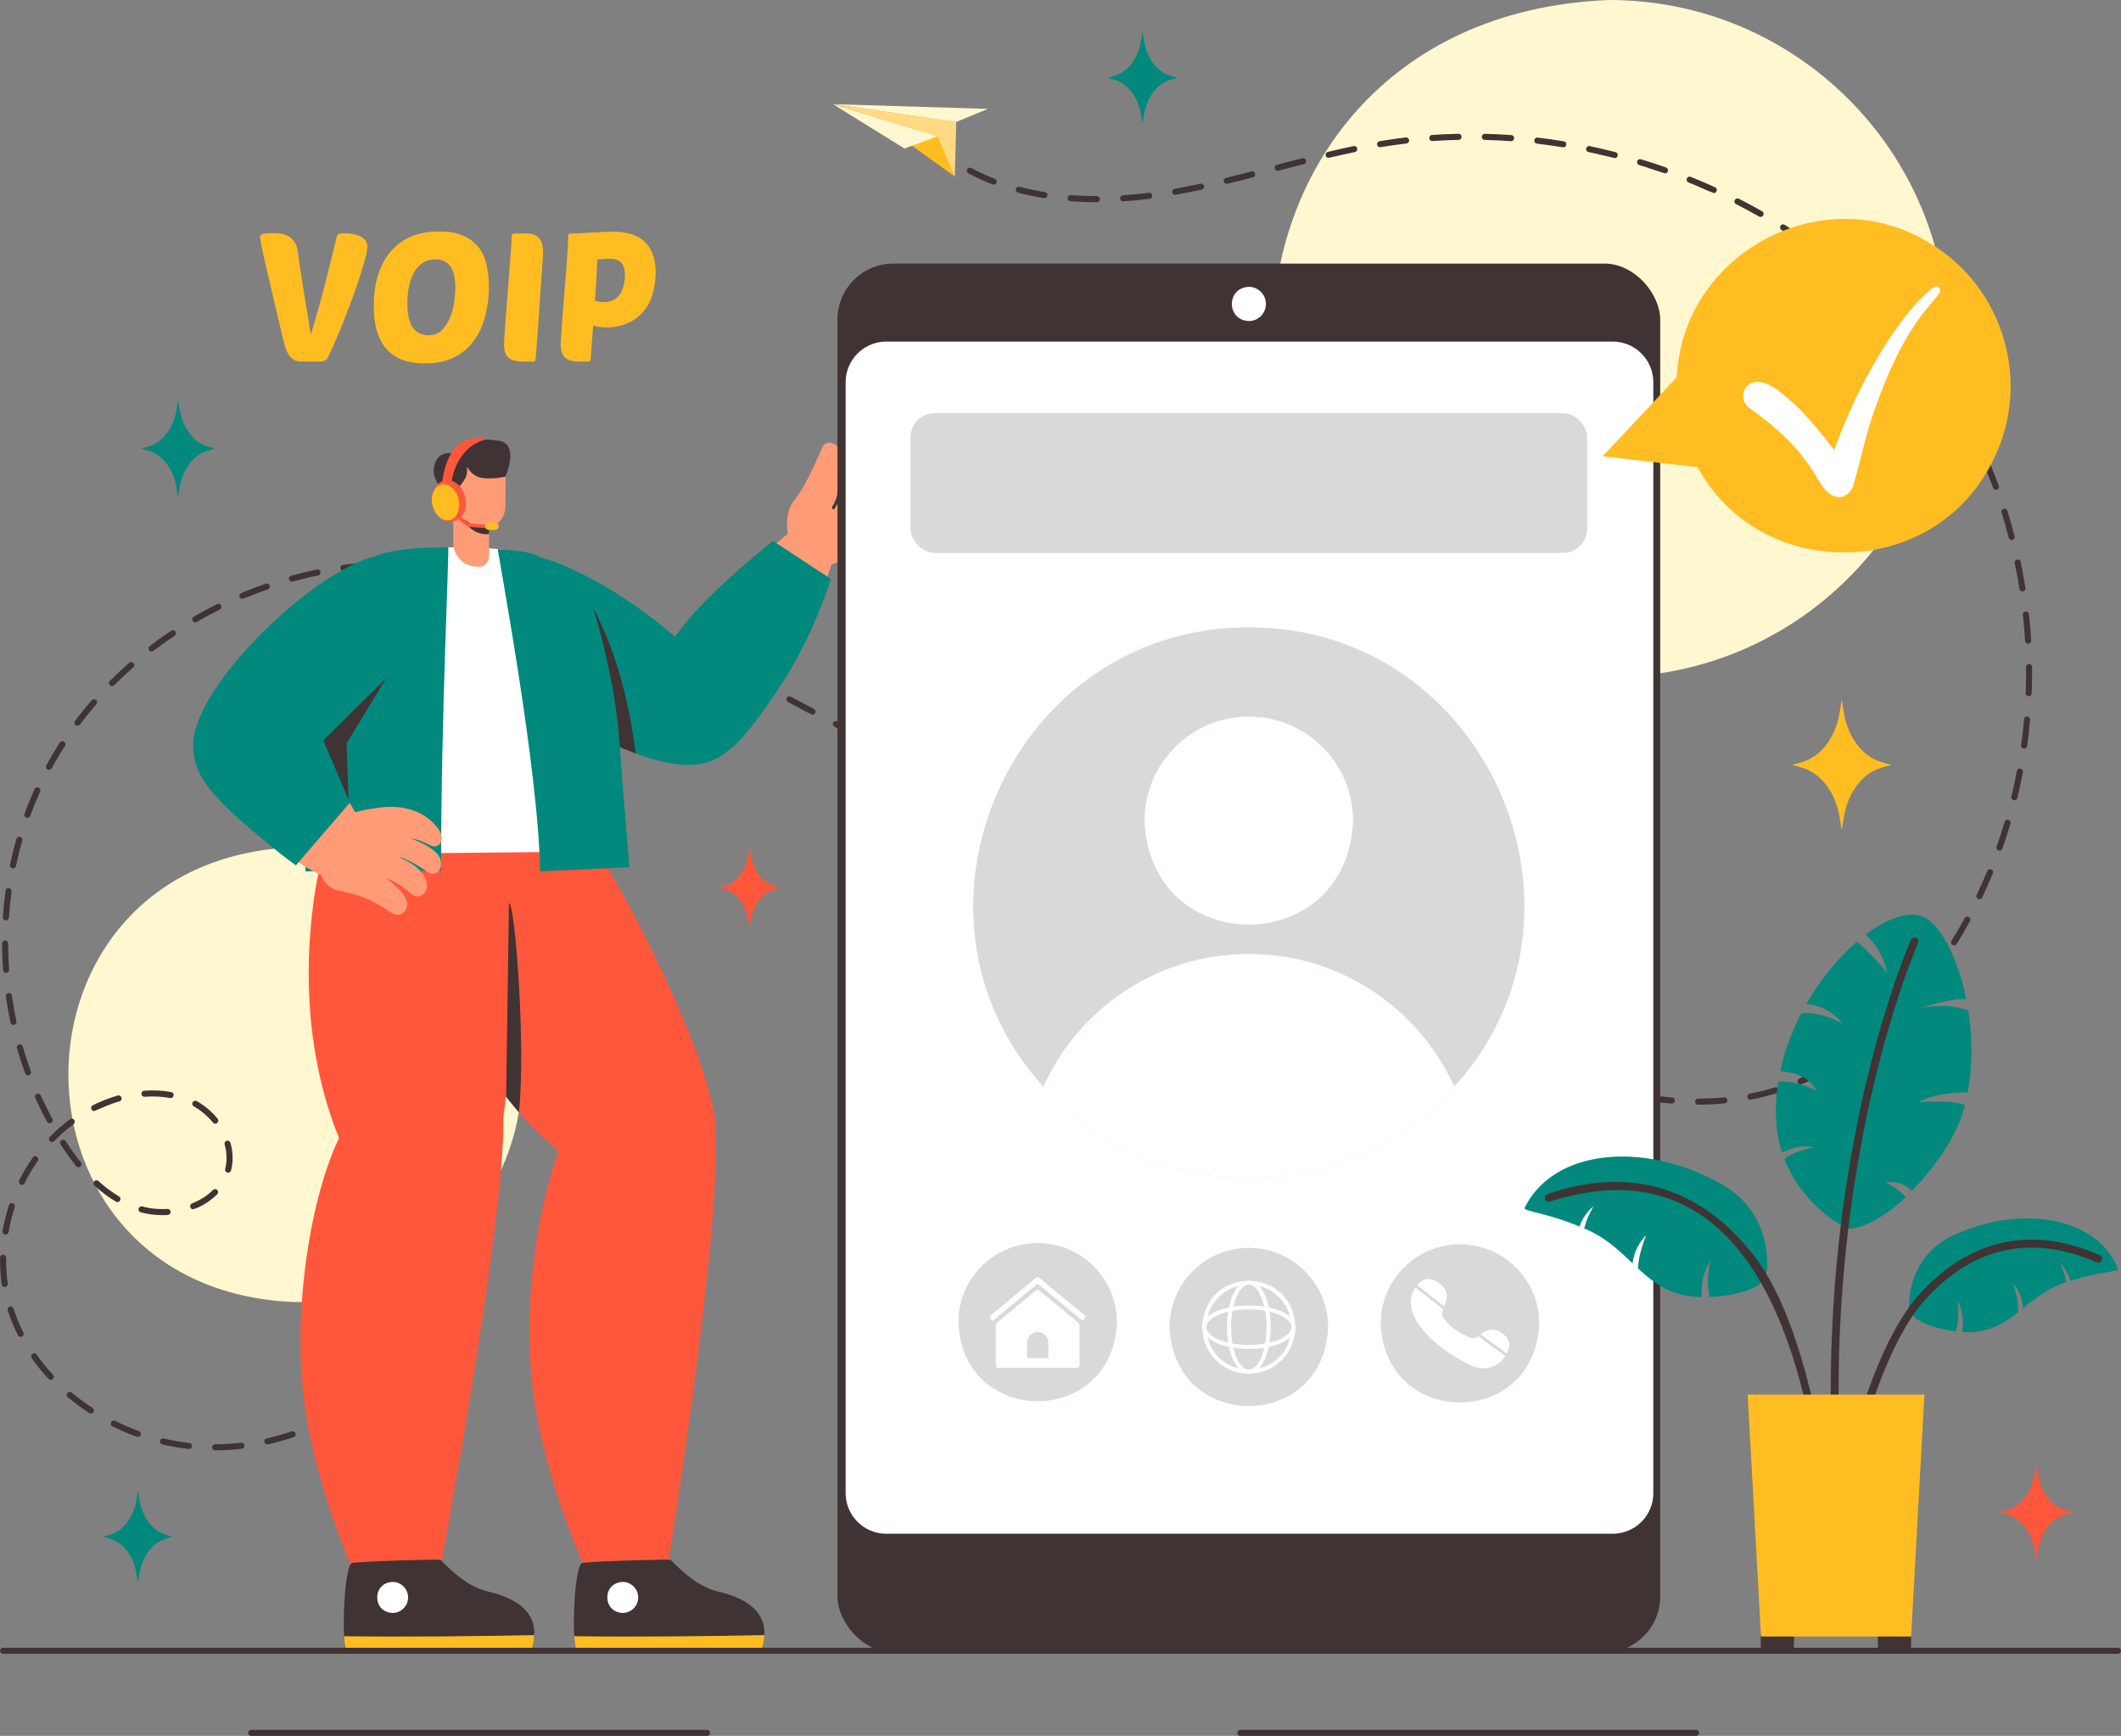
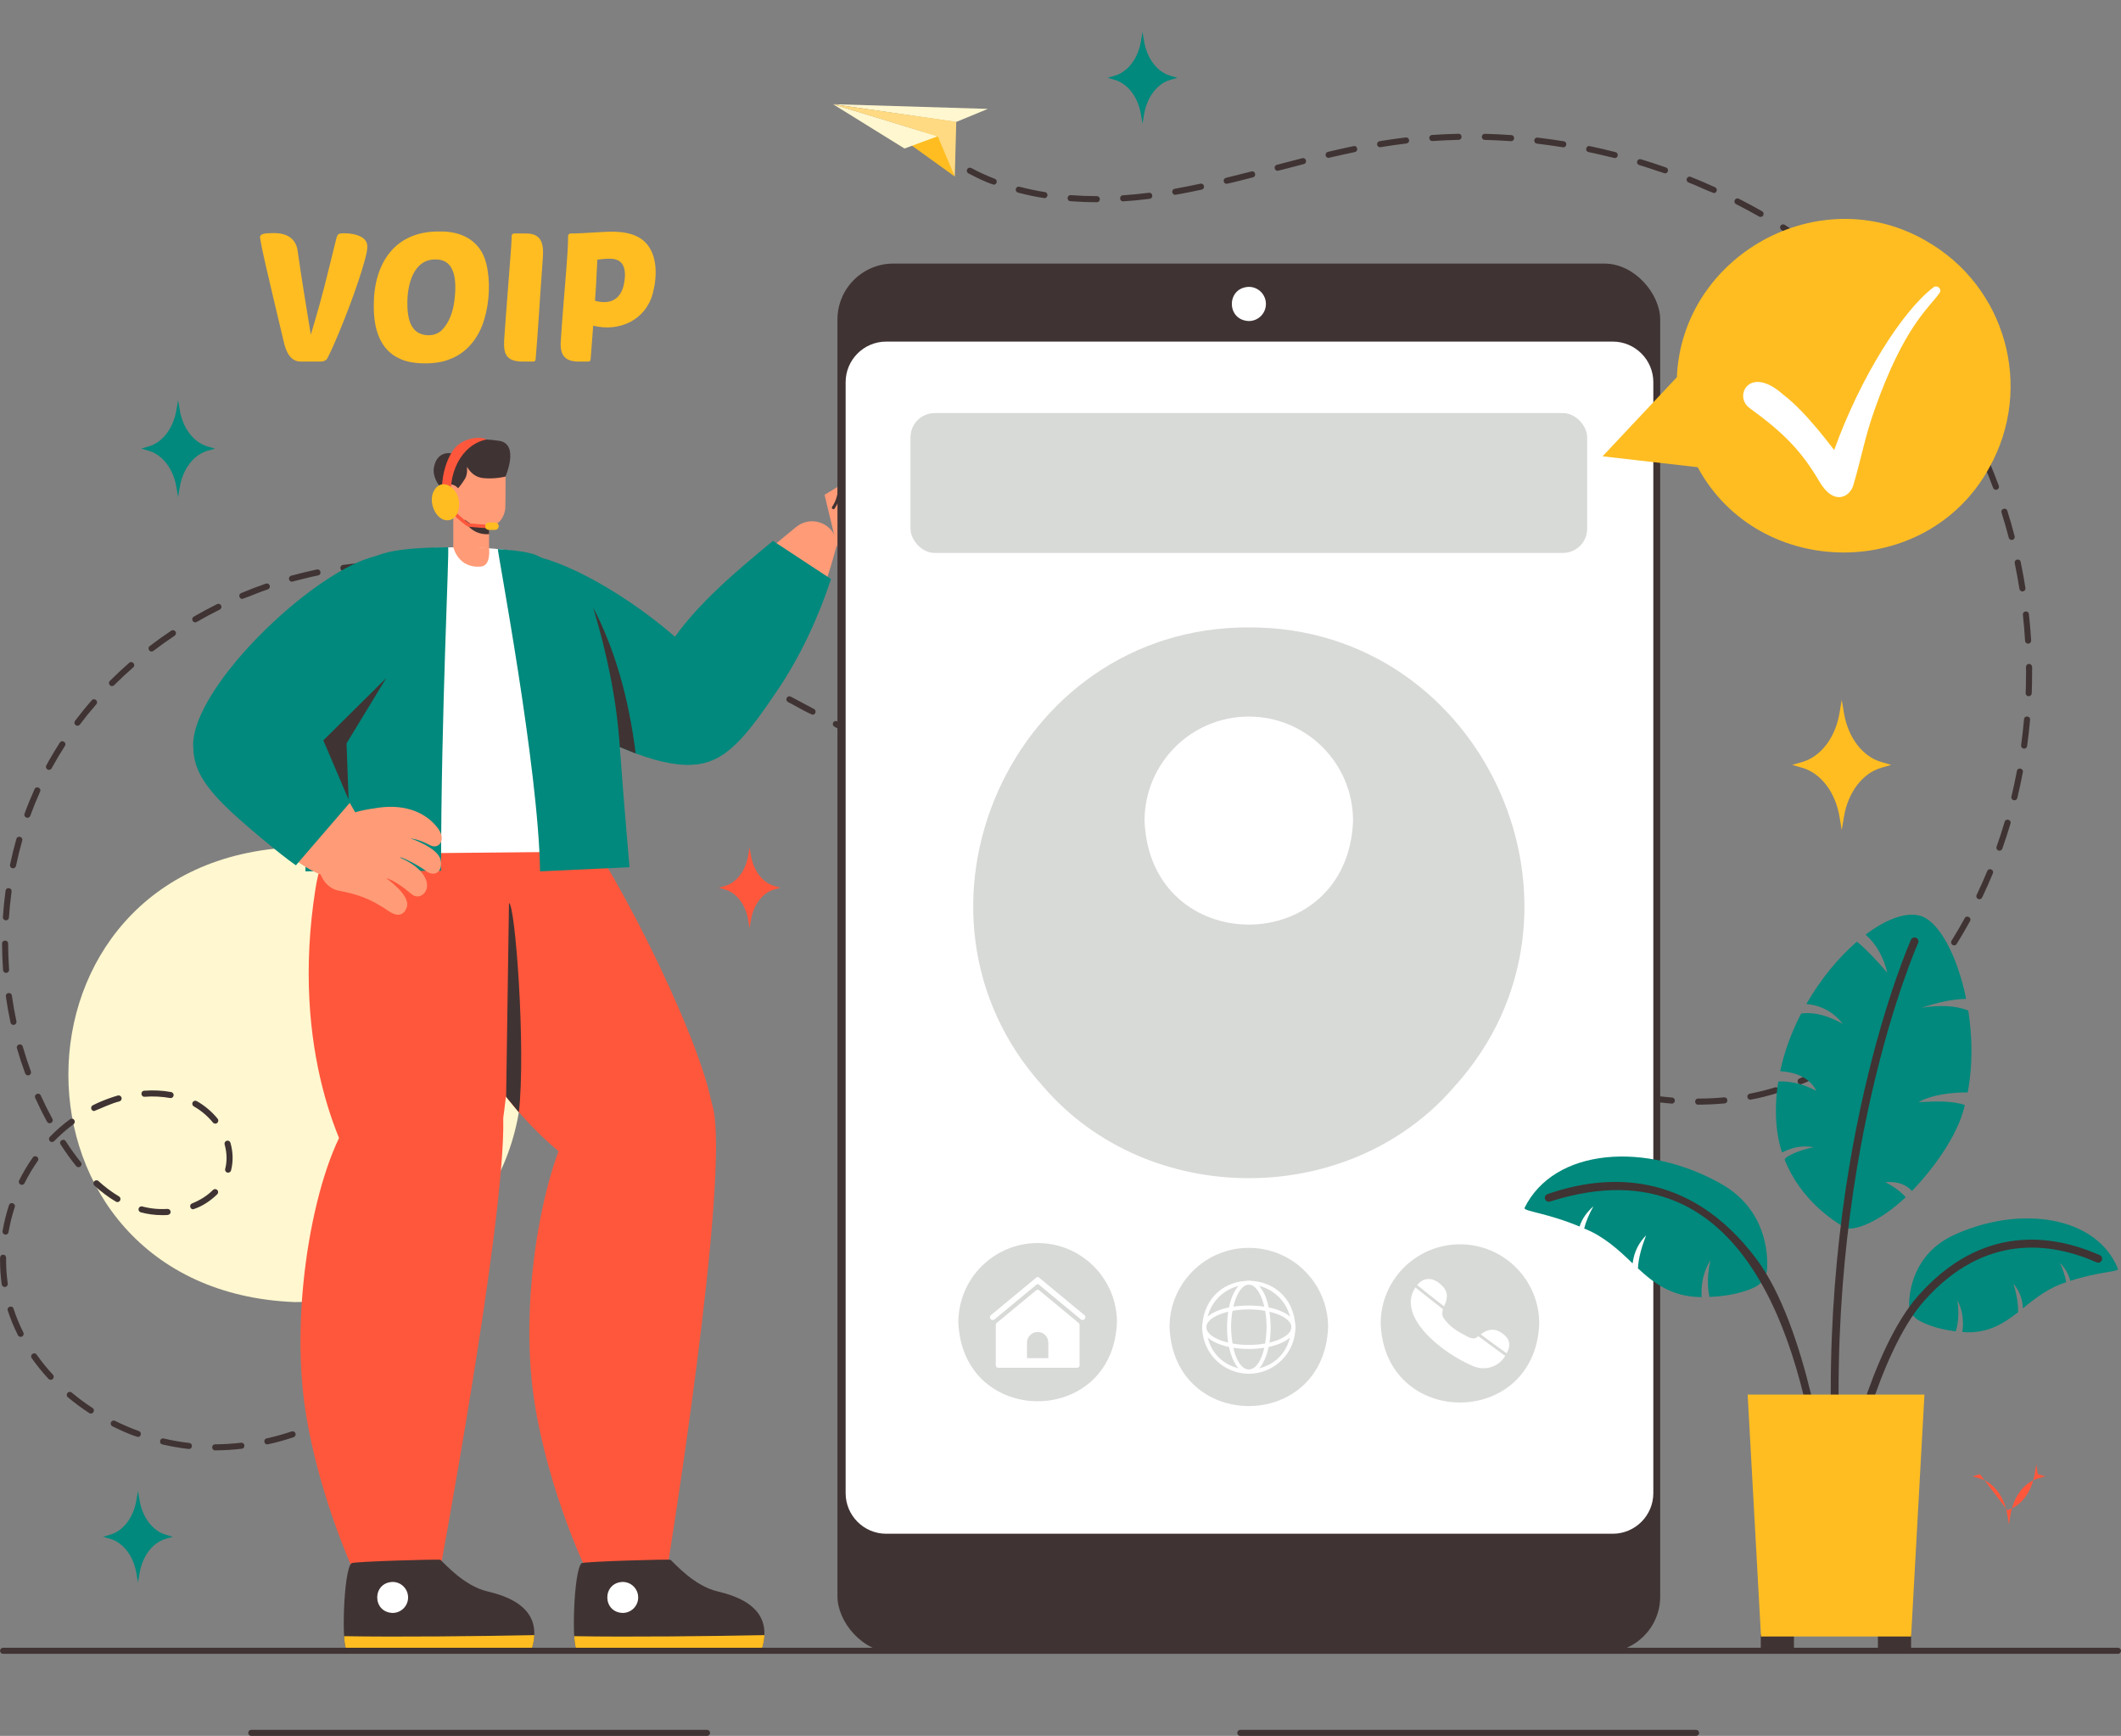
<svg xmlns="http://www.w3.org/2000/svg" id="Layer_1" data-name="Layer 1" viewBox="0 0 1048.72 858.23">
  <rect x="0" y="0" width="1048.72" height="858.23" fill="#808080" stroke="none" />
  <defs>
    <style>
      .cls-1 {
        fill: #d8dad7;
      }

      .cls-1, .cls-2, .cls-3, .cls-4, .cls-5, .cls-6, .cls-7, .cls-8, .cls-9 {
        stroke-width: 0px;
      }

      .cls-2 {
        fill: #ffbd21;
      }

      .cls-3 {
        fill: #00897c;
      }

      .cls-4 {
        fill: #fff;
      }

      .cls-5 {
        fill: #ff573c;
      }

      .cls-6 {
        fill: #ffda82;
      }

      .cls-7 {
        fill: #403333;
      }

      .cls-8 {
        fill: #ff9b77;
      }

      .cls-9 {
        fill: #fff7cf;
      }
    </style>
  </defs>
  <path class="cls-9" d="m258.06,531.32c0,62.09-50.33,112.42-112.42,112.42-149.13-5.92-149.09-218.95,0-224.85,62.09,0,112.42,50.33,112.42,112.42Z" />
-   <path class="cls-9" d="m963.02,167.38c0,92.44-74.94,167.38-167.38,167.38-222.03-8.82-221.96-325.98,0-334.76,92.44,0,167.38,74.94,167.38,167.38Z" />
  <path class="cls-7" d="m106.39,717.06c-1.96-.03-1.98-2.96,0-3,4.23-.02,8.54-.28,12.8-.78,1.96-.2,2.3,2.72.34,2.98-4.37.51-8.79.77-13.14.8Zm-12.97-.68c-4.38-.46-8.8-1.26-13.15-2.27-1.91-.48-1.24-3.34.69-2.92,4.17.98,8.42,1.73,12.62,2.2,1.85.23,1.69,2.97-.17,2.99Zm38.75-2.28c-1.75,0-2.06-2.57-.33-2.96,4.14-.93,8.3-2.08,12.37-3.44.79-.26,1.64.16,1.9.95.26.79-.16,1.64-.95,1.9-4.28,1.39-8.63,2.7-12.99,3.56Zm-64-3.67c-4.34-1.29-8.53-3.33-12.62-5.28-.74-.37-1.04-1.27-.67-2.01.37-.74,1.27-1.04,2.01-.67,3.81,1.9,7.78,3.6,11.79,5.05,1.56.54,1.12,2.94-.51,2.91Zm88.64-4.52c-1.57.03-2.09-2.24-.61-2.87,3.89-1.73,7.75-3.68,11.48-5.78.72-.41,1.64-.15,2.04.57.41.72.15,1.64-.57,2.04-4.02,2.14-8.08,4.55-12.34,6.04Zm-111.87-7.06c-.28,0-.56-.08-.82-.24-3.7-2.41-7.26-5.04-10.59-7.84-.64-.53-.72-1.48-.19-2.11.53-.64,1.48-.72,2.11-.19,3.24,2.72,6.71,5.28,10.3,7.62,1.25.75.61,2.81-.82,2.76Zm134.48-5.7c-1.41.05-2.07-1.95-.86-2.73,3.51-2.44,6.94-5.07,10.2-7.82.63-.53,1.58-.46,2.11.18.53.63.45,1.58-.18,2.11-3.33,2.81-6.83,5.5-10.42,8-.26.18-.56.27-.85.27Zm-154.35-10.98c-.4,0-.8-.16-1.1-.48-3.02-3.25-5.81-6.7-8.3-10.25-1.1-1.63,1.29-3.32,2.45-1.72,2.42,3.44,5.12,6.78,8.05,9.94.9.91.16,2.56-1.1,2.52Zm174.18-5.78c-1.27.04-2.01-1.65-1.07-2.55,3-3.07,5.87-6.3,8.52-9.61,1.25-1.51,3.55.31,2.34,1.88-2.71,3.39-5.65,6.7-8.71,9.83-.29.3-.68.45-1.07.45Zm-189.04-15.45c-.55,0-1.08-.3-1.34-.82-2-3.96-3.69-8.07-5.03-12.22-.57-1.88,2.22-2.79,2.85-.92,1.29,4,2.93,7.97,4.85,11.79.52.96-.25,2.2-1.34,2.18Zm-7.87-24.66c-.73,0-1.38-.54-1.48-1.29-.55-3.85-.83-7.8-.83-11.75-.04-1.2-.12-2.95,1.54-2.92,1.64.08,1.51,1.7,1.46,2.92,0,3.81.27,7.62.8,11.33.14.9-.58,1.72-1.49,1.71Zm.41-25.89c-.92,0-1.64-.85-1.48-1.75.74-4.32,1.81-8.63,3.18-12.82.64-1.86,3.43-.96,2.85.93-1.32,4.05-2.36,8.22-3.07,12.39-.12.73-.76,1.25-1.48,1.25Zm77.52-9.63c-3.69,0-7.28-.47-10.68-1.4-.8-.22-1.27-1.04-1.05-1.84.22-.8,1.04-1.27,1.84-1.05,3.9,1.06,8.12,1.48,12.39,1.21.83-.05,1.54.58,1.59,1.4.01,2.15-2.67,1.56-4.1,1.68Zm15.24-2.89c-1.6.03-2.08-2.31-.56-2.89,4.09-1.64,7.57-3.88,10.35-6.66.59-.59,1.54-.59,2.12,0,.59.59.59,1.54,0,2.12-3.18,3.08-7.23,5.96-11.91,7.43Zm-37.43-3.57c-.26,0-.52-.07-.76-.21-3.64-2.14-7.22-4.82-10.65-7.95-.61-.56-.66-1.51-.1-2.12.56-.61,1.51-.66,2.12-.1,3.28,2.99,6.69,5.54,10.15,7.58,1.31.74.72,2.83-.76,2.79Zm-47.28-8.53c-1.08.02-1.85-1.21-1.34-2.17,1.97-3.96,4.25-7.78,6.76-11.35,1.16-1.59,3.56.09,2.45,1.73-2.43,3.45-4.63,7.14-6.53,10.96-.26.53-.79.83-1.34.83Zm102-6c-.96.01-1.71-.94-1.45-1.87.45-1.75.67-3.57.67-5.41,0-2.19-.32-4.43-.95-6.66-.23-.8.24-1.63,1.03-1.85.8-.23,1.63.24,1.85,1.03,1.28,4.51,1.44,9.15.3,13.62-.17.68-.78,1.13-1.45,1.13Zm-73.98-2.72c-.44,0-.87-.19-1.17-.56-2.59-3.19-5.17-6.78-7.69-10.67-1.04-1.67,1.42-3.27,2.52-1.63,2.46,3.8,4.98,7.3,7.5,10.42.81.93.05,2.48-1.16,2.44Zm-13.1-12.44c-1.27.04-2.01-1.64-1.08-2.54,3.09-3.19,6.44-6.12,9.95-8.71.67-.49,1.61-.35,2.1.32s.35,1.61-.32,2.1c-3.38,2.49-6.6,5.32-9.58,8.39-.29.3-.69.46-1.08.46Zm80.73-9.08c-.43,0-.87-.19-1.16-.55-2.62-3.21-5.89-5.97-9.46-7.98-.72-.41-.98-1.32-.57-2.04.41-.72,1.32-.98,2.04-.57,3.88,2.19,7.45,5.2,10.3,8.7.81.93.06,2.49-1.16,2.45Zm-81.87-.19c-.53,0-1.05-.28-1.32-.78-2.08-3.81-4.04-7.76-5.84-11.74-.78-1.81,1.89-3.02,2.73-1.24,1.77,3.91,3.7,7.79,5.74,11.54.56.96-.21,2.24-1.32,2.22Zm21.98-6.05c-.55,0-1.08-.31-1.34-.83-.37-.74-.07-1.64.67-2.01,1.3-.65,2.62-1.26,3.94-1.82,2.75-1.17,5.58-2.18,8.41-3,.8-.23,1.63.23,1.86,1.03.23.8-.23,1.63-1.03,1.86-4.31,1.09-8.4,3.17-12.51,4.78Zm793.07-3.15c-1.97-.03-1.98-2.96,0-3,4.33,0,8.65-.21,12.84-.61,1.96-.15,2.25,2.77.28,2.99-4.28.4-8.7.61-13.12.62Zm-12.98-.52c-4.28-.33-8.7-.87-13.14-1.55-.82-.13-1.38-.89-1.25-1.71.13-.82.89-1.37,1.71-1.25,4.33.67,8.63,1.18,12.8,1.52,1.89.18,1.77,2.97-.12,3Zm38.82-1.94c-1.78,0-2.05-2.62-.29-2.97,4.21-.82,8.36-1.85,12.46-3.1.79-.24,1.63.2,1.87,1,.24.79-.2,1.63-1,1.87-4.29,1.28-8.64,2.44-13.05,3.21Zm-781.1-.79c-4.08-.71-8.39-1-12.84-.65-1.96.11-2.19-2.81-.22-2.99,4.6-.34,9.12-.12,13.33.66.81.15,1.35.93,1.2,1.75-.13.72-.76,1.23-1.47,1.23Zm716.59-1.21c-4.26-.83-8.6-2.02-13.02-3.21-.8-.22-1.27-1.05-1.04-1.85.22-.8,1.05-1.26,1.85-1.04,4.24,1.18,8.46,2.23,12.54,3.13,1.73.39,1.44,2.96-.32,2.97Zm89.34-5.58c-1.59.03-2.08-2.28-.58-2.88,3.89-1.64,7.79-3.52,11.58-5.57.73-.39,1.64-.12,2.03.6.39.73.12,1.64-.6,2.03-4.08,2.1-8.16,4.39-12.42,5.82Zm-114.4-1.35c-4.2-1.15-8.41-2.83-12.8-4.38-1.83-.71-.82-3.47,1.04-2.81,4.17,1.54,8.28,2.98,12.22,4.27,1.6.5,1.19,2.95-.47,2.93Zm-762.04-3.08c-.61,0-1.18-.38-1.41-.98-1.5-4.07-2.87-8.26-4.08-12.45-.51-1.9,2.3-2.72,2.88-.83,1.19,4.12,2.54,8.24,4.01,12.25.37.95-.39,2.04-1.41,2.02Zm737.64-5.92c-4.13-1.34-8.21-3.36-12.58-5.15-1.79-.81-.64-3.51,1.19-2.75,4.12,1.78,8.15,3.47,11.96,5.01,1.52.59,1.04,2.92-.56,2.89Zm161.64-2c-1.42.05-2.07-1.98-.83-2.75,3.51-2.34,7-4.89,10.39-7.59.65-.52,1.59-.41,2.11.24.52.65.41,1.59-.24,2.11-3.45,2.75-7.02,5.35-10.59,7.74-.26.17-.54.25-.83.25Zm-185.51-8.29c-3.98-1.4-7.79-3.54-12.44-5.58-.75-.35-1.08-1.24-.73-1.99.35-.75,1.24-1.08,1.99-.73,4.35,2.03,8.21,3.81,11.79,5.43,1.46.63.95,2.9-.62,2.87Zm205.84-7.86c-1.31.05-2.03-1.72-1.02-2.6,3.09-2.88,6.15-5.95,9.1-9.13.56-.61,1.51-.64,2.12-.08.61.56.64,1.51.08,2.12-3,3.23-6.11,6.35-9.25,9.28-.29.27-.66.4-1.02.4Zm-926.81-.88c-.69,0-1.31-.48-1.47-1.19-.91-4.25-1.68-8.59-2.29-12.9-.24-1.95,2.66-2.37,2.97-.42.6,4.24,1.36,8.51,2.25,12.69.21.92-.53,1.82-1.47,1.81Zm697.4-2.2c-4.23-1.55-8.25-3.86-12.4-5.68-.75-.35-1.07-1.25-.72-2,.35-.75,1.25-1.07,2-.72,3.92,1.85,7.84,3.69,11.76,5.54,1.44.65.92,2.89-.64,2.86Zm-23.51-11.1c-4.23-1.56-8.24-3.89-12.39-5.73-.75-.36-1.06-1.25-.71-2,.36-.75,1.25-1.06,2-.71,3.91,1.86,7.82,3.72,11.74,5.58,1.44.65.91,2.89-.64,2.86Zm270.6-4.85c-1.21.04-1.97-1.51-1.16-2.44,2.67-3.29,5.29-6.75,7.8-10.28,1.16-1.58,3.56.11,2.45,1.74-2.54,3.58-5.21,7.09-7.91,10.43-.3.37-.73.56-1.17.56Zm-294.08-6.34c-4.22-1.57-8.23-3.93-12.37-5.77-.75-.36-1.06-1.26-.7-2,.36-.75,1.26-1.06,2-.7,3.9,1.88,7.81,3.75,11.72,5.62,1.43.66.9,2.89-.65,2.85Zm-654.07-1.24c-.78,0-1.44-.6-1.49-1.39-.31-4.34-.48-8.74-.49-13.09.03-1.97,2.98-1.98,3,0,.01,4.28.17,8.62.48,12.88.07.86-.63,1.61-1.5,1.61Zm630.64-10.04c-4.22-1.59-8.22-3.96-12.35-5.82-.74-.36-1.06-1.26-.69-2.01.36-.75,1.26-1.06,2-.69,3.9,1.89,7.8,3.78,11.7,5.67,1.43.66.9,2.88-.65,2.85Zm332.57-3.57c-1.14.03-1.91-1.33-1.27-2.29,2.26-3.62,4.45-7.37,6.51-11.15.97-1.71,3.55-.31,2.63,1.44-2.09,3.83-4.31,7.63-6.6,11.3-.28.46-.77.71-1.27.71Zm-355.95-7.79c-4.22-1.6-8.21-3.99-12.34-5.87-.74-.36-1.05-1.26-.69-2.01.36-.74,1.26-1.05,2.01-.69,3.89,1.91,7.78,3.81,11.67,5.71,1.42.66.89,2.88-.66,2.85ZM2.93,455.02c-.86,0-1.56-.74-1.5-1.6.29-4.35.73-8.73,1.32-13.04.3-1.94,3.21-1.56,2.97.41-.58,4.23-1.01,8.55-1.3,12.83-.05.79-.71,1.4-1.5,1.4Zm583.99-6.87c-4.21-1.61-8.19-4.02-12.32-5.91-.74-.37-1.05-1.27-.68-2.01.37-.74,1.27-1.05,2.01-.68,3.88,1.92,7.77,3.84,11.65,5.76,1.42.67.88,2.88-.66,2.85Zm391.77-3.56c-1.07.02-1.84-1.18-1.35-2.15,1.84-3.86,3.61-7.83,5.26-11.8.78-1.81,3.5-.69,2.77,1.15-1.66,4.02-3.45,8.04-5.32,11.95-.26.54-.79.85-1.35.85Zm-415.07-7.98c-4.21-1.62-8.18-4.06-12.3-5.96-.74-.37-1.04-1.27-.67-2.01.37-.74,1.27-1.04,2.01-.67,3.87,1.94,7.75,3.87,11.63,5.8,1.41.67.87,2.88-.67,2.84ZM6.44,429.28c-.94,0-1.67-.89-1.47-1.81.89-4.27,1.95-8.55,3.13-12.72.57-1.88,3.39-1.09,2.89.82-1.17,4.1-2.2,8.32-3.08,12.52-.15.71-.77,1.19-1.47,1.19Zm533.92-4.3c-4.21-1.63-8.17-4.09-12.29-6.01-.74-.37-1.04-1.28-.66-2.01.37-.74,1.27-1.04,2.02-.66,3.87,1.95,7.74,3.9,11.61,5.85,1.41.68.86,2.88-.67,2.84Zm448.26-4.4c-1.01.02-1.77-1.05-1.41-2,1.43-4.03,2.77-8.17,3.99-12.29.59-1.88,3.41-1.05,2.88.85-1.24,4.17-2.59,8.36-4.04,12.44-.22.62-.8,1-1.41,1Zm-471.47-7.31c-4.2-1.63-8.16-4.12-12.27-6.06-.74-.38-1.03-1.28-.66-2.02.38-.74,1.28-1.03,2.02-.66,3.86,1.97,7.72,3.93,11.59,5.89,1.4.68.85,2.87-.68,2.84Zm-503.6-8.97c-1.02.02-1.78-1.06-1.41-2.01,1.49-4.1,3.16-8.18,4.94-12.14.84-1.78,3.52-.58,2.74,1.23-1.75,3.89-3.38,7.91-4.85,11.94-.22.61-.8.99-1.41.99Zm480.43-2.84c-4.2-1.65-8.15-4.15-12.25-6.1-.74-.38-1.03-1.28-.65-2.02.38-.74,1.28-1.03,2.02-.65,3.85,1.98,7.71,3.96,11.56,5.93,1.4.68.85,2.87-.68,2.84Zm502.02-5.8c-.95,0-1.7-.92-1.46-1.85,1-4.16,1.92-8.41,2.71-12.64.39-1.93,3.28-1.39,2.95.56-.81,4.27-1.73,8.57-2.74,12.78-.17.69-.78,1.15-1.46,1.15Zm-525.14-6.09c-4.2-1.66-8.13-4.19-12.23-6.15-.74-.38-1.02-1.29-.64-2.02.38-.74,1.29-1.02,2.02-.64,3.84,2,7.69,3.99,11.54,5.98,1.39.69.84,2.87-.69,2.83Zm-446.64-8.95c-1.1.02-1.87-1.25-1.32-2.22.47-.87.95-1.73,1.44-2.59,1.65-2.92,3.42-5.84,5.25-8.68,1.09-1.63,3.56-.05,2.52,1.63-2.34,3.62-4.53,7.31-6.58,11.08-.27.5-.79.78-1.32.78Zm423.57-3.03c-4.19-1.66-8.12-4.22-12.22-6.19-.73-.39-1.02-1.29-.63-2.03.38-.73,1.29-1.02,2.02-.63,3.84,2.01,7.68,4.02,11.52,6.02,1.38.69.83,2.87-.69,2.83Zm553.03-7.47c-.9,0-1.62-.81-1.49-1.7.58-4.25,1.07-8.57,1.44-12.84.21-1.95,3.13-1.71,2.99.26-.38,4.33-.87,8.7-1.45,12.99-.1.75-.75,1.3-1.48,1.3Zm-576.06-4.6c-4.19-1.67-8.11-4.25-12.2-6.24-.73-.39-1.01-1.3-.62-2.03.39-.73,1.29-1.01,2.03-.62,3.83,2.03,7.66,4.05,11.49,6.07,1.38.69.82,2.86-.7,2.83Zm-386.46-6.73c-1.19.03-1.96-1.46-1.2-2.4,2.61-3.45,5.38-6.88,8.26-10.17,1.32-1.46,3.53.46,2.26,1.97-2.83,3.24-5.56,6.61-8.12,10.01-.29.39-.74.6-1.2.6Zm363.48-5.43c-4.19-1.68-8.1-4.28-12.18-6.29-.73-.39-1.01-1.3-.62-2.03.39-.73,1.3-1.01,2.03-.62,3.82,2.04,7.65,4.08,11.47,6.11,1.37.7.81,2.86-.71,2.83Zm601.3-9.14c-.85,0-1.53-.71-1.5-1.56.12-3.31.19-6.66.19-9.96.18-1.5-.77-4.3,1.47-4.48,2.26.16,1.35,2.97,1.53,4.48,0,3.34-.06,6.73-.19,10.07-.03.81-.7,1.44-1.5,1.44Zm-624.24-3.09c-4.18-1.68-8.09-4.27-12.19-6.25-.73-.39-1.02-1.29-.63-2.03.39-.73,1.29-1.02,2.03-.63,3.85,2.02,7.68,4.05,11.5,6.08,1.37.7.81,2.86-.71,2.82Zm-323.46-1.93c-1.28.04-2.02-1.67-1.06-2.56,3.06-3.06,6.28-6.07,9.57-8.94,1.5-1.27,3.44.93,1.97,2.26-3.24,2.83-6.41,5.79-9.42,8.8-.29.29-.68.44-1.06.44Zm300.44-10.16c-4.36-1.73-8.33-4.24-12.27-6.04-.74-.37-1.04-1.27-.67-2.01.37-.74,1.27-1.04,2.01-.67,3.74,1.86,7.54,3.79,11.61,5.89,1.39.69.84,2.87-.69,2.83Zm-280.88-6.94c-1.37.05-2.06-1.88-.91-2.69,3.45-2.63,7.03-5.19,10.65-7.61.69-.46,1.62-.27,2.08.42.46.69.27,1.62-.42,2.08-3.57,2.38-7.1,4.91-10.5,7.5-.27.21-.59.31-.91.31Zm927.85-3.87c-.79,0-1.45-.61-1.5-1.41-.26-4.28-.62-8.61-1.08-12.88-.18-1.96,2.74-2.29,2.98-.32.47,4.31.84,8.7,1.1,13.03.05.86-.64,1.59-1.5,1.59Zm-670.25-.77c-4.29-1.61-8.4-3.96-12.4-5.63-.75-.34-1.09-1.23-.74-1.99.34-.75,1.23-1.09,1.99-.75,3.8,1.73,7.78,3.58,11.81,5.51,1.43.66.9,2.89-.65,2.85Zm-235.99-9.78c-1.49.03-2.08-2.06-.75-2.8,3.76-2.18,7.64-4.26,11.53-6.2.74-.37,1.64-.07,2.01.68.37.74.07,1.64-.68,2.01-3.83,1.91-7.66,3.96-11.37,6.11-.24.14-.5.2-.75.2Zm212.31-.96c-4.3-1.48-8.48-3.54-12.58-5.04-.77-.3-1.15-1.17-.85-1.95.3-.77,1.17-1.15,1.95-.85,3.92,1.54,7.98,3.21,12.07,4.95,1.49.61,1,2.91-.59,2.88Zm-24.2-9.5c-4.33-1.29-8.59-2.98-12.77-4.22-1.87-.62-.99-3.43.9-2.86,4.04,1.28,8.21,2.68,12.37,4.17,1.57.54,1.13,2.94-.5,2.91Zm-164.85-1.11c-1.59.03-2.08-2.28-.58-2.88,4.01-1.69,8.12-3.27,12.22-4.69.78-.27,1.64.14,1.91.92.27.78-.14,1.64-.92,1.91-4.26,1.37-8.41,3.31-12.63,4.74Zm880.17-3.71c-.73,0-1.36-.53-1.48-1.27-.67-4.24-1.46-8.52-2.33-12.71-.37-1.93,2.5-2.54,2.94-.61.89,4.24,1.68,8.57,2.36,12.86.15.9-.57,1.74-1.48,1.73Zm-740.11-2.99c-4.35-1.03-8.69-2.26-12.94-3.16-.81-.18-1.32-.98-1.14-1.79.18-.81.98-1.32,1.79-1.14,4.16.93,8.43,1.99,12.68,3.14,1.67.46,1.33,2.95-.39,2.95Zm-115.52-1.82c-1.7.02-2.07-2.5-.4-2.95,4.2-1.16,8.48-2.2,12.73-3.09,1.93-.37,2.54,2.5.61,2.94-4.33.85-8.65,2.06-12.94,3.1Zm90.15-3.82c-4.37-.69-8.75-1.38-13.04-1.86-1.95-.26-1.62-3.18.35-2.98,4.25.49,8.61,1.12,12.94,1.86,1.79.32,1.55,2.97-.25,2.98Zm-64.72-1.48c-1.83-.01-2.04-2.71-.21-2.99,4.32-.6,8.7-1.07,13.03-1.38,1.96-.12,2.18,2.82.21,2.99-4.33.29-8.71.8-13.03,1.37Zm38.91-1.5c-4.07-.23-8.16-.35-12.17-.35,0,0-.82,0-.82,0-.83,0-1.5-.67-1.5-1.49,0-.83.67-1.5,1.49-1.51h.82c4.04,0,8.16.12,12.26.35.83.05,1.46.76,1.41,1.58-.05.8-.71,1.41-1.5,1.41Zm785.98-13.83c-.67,0-1.27-.45-1.45-1.12-1.08-4.16-2.28-8.34-3.56-12.42-.56-1.89,2.24-2.77,2.86-.9,1.3,4.13,2.51,8.36,3.6,12.57.26.93-.49,1.89-1.45,1.88Zm-7.78-24.8c-.61,0-1.18-.38-1.41-.98-1.49-4.03-3.1-8.07-4.78-12.01-.74-1.82,1.95-2.98,2.76-1.18,1.7,3.99,3.33,8.07,4.84,12.15.37.95-.39,2.04-1.41,2.02Zm-10.22-23.89c-.55,0-1.09-.31-1.35-.84-1.89-3.86-3.9-7.71-5.97-11.45-.93-1.74,1.64-3.17,2.62-1.46,2.1,3.78,4.13,7.68,6.05,11.59.5.96-.27,2.18-1.35,2.16Zm-12.61-22.72c-.5,0-.99-.25-1.27-.7-2.28-3.64-4.68-7.26-7.13-10.77-1.1-1.63,1.29-3.32,2.46-1.72,2.49,3.55,4.92,7.21,7.22,10.9.64.96-.13,2.33-1.27,2.3Zm-14.92-21.27c-.44,0-.89-.2-1.18-.57-2.63-3.36-5.4-6.71-8.23-9.95-1.27-1.5.94-3.44,2.26-1.97,2.87,3.28,5.67,6.67,8.33,10.07.78.94.02,2.46-1.18,2.43Zm-17.08-19.58c-.39,0-.78-.15-1.08-.46-2.97-3.07-6.07-6.12-9.21-9.06-.6-.57-.64-1.52-.07-2.12.57-.6,1.51-.64,2.12-.07,3.18,2.98,6.32,6.06,9.32,9.17.93.9.19,2.59-1.08,2.54Zm-18.97-17.76c-.34,0-.69-.12-.97-.36-3.26-2.76-6.64-5.49-10.06-8.12-.66-.5-.78-1.45-.28-2.1.5-.66,1.45-.78,2.1-.28,3.45,2.65,6.87,5.42,10.17,8.21,1.07.85.37,2.7-.97,2.64Zm-20.6-15.84c-.3,0-.59-.09-.86-.27-3.51-2.45-7.14-4.85-10.78-7.14-.7-.44-.91-1.37-.47-2.07.44-.7,1.37-.91,2.07-.47,3.68,2.32,7.34,4.74,10.89,7.22,1.21.78.55,2.79-.86,2.73Zm-21.98-13.85c-.25,0-.51-.06-.74-.2-3.73-2.12-7.56-4.18-11.38-6.13-.74-.38-1.03-1.28-.65-2.02.38-.74,1.28-1.03,2.02-.65,3.87,1.97,7.74,4.06,11.5,6.2,1.33.73.75,2.84-.74,2.8Zm-328.18-7.28c-4.44,0-8.84-.18-13.1-.5-1.96-.18-1.74-3.11.23-2.99,4.19.32,8.52.48,12.88.49,1.97.04,1.97,2.97,0,3Zm12.99-.42c-1.9-.02-2.01-2.85-.1-3,4.23-.28,8.55-.69,12.85-1.24,1.95-.22,2.34,2.69.38,2.98-4.39.56-8.81.99-13.13,1.26Zm-38.89-1.6c-4.48-.66-8.9-1.64-13.1-2.73-.8-.21-1.28-1.03-1.07-1.83.21-.8,1.03-1.28,1.83-1.07,4.03,1.06,8.26,1.95,12.58,2.65,1.8.31,1.58,2.97-.24,2.98Zm64.67-1.64c-1.79,0-2.05-2.65-.26-2.98,4.07-.73,8.23-1.55,12.7-2.51,1.93-.38,2.56,2.48.63,2.93-4.61.97-8.84,1.87-13.07,2.56Zm266.27-.87c-4.2-1.51-8.29-3.66-12.5-5.23-.77-.31-1.14-1.18-.83-1.95.31-.77,1.18-1.14,1.95-.83,4.02,1.62,8.06,3.35,12.01,5.15,1.46.64.95,2.9-.62,2.87Zm-356.03-4.14c-4.39-1.37-8.57-3.56-12.52-5.59-.73-.39-1-1.3-.61-2.03.39-.73,1.3-1,2.03-.61,3.67,1.98,7.59,3.77,11.64,5.33,1.54.57,1.08,2.93-.54,2.9Zm115.19-.42c-1.74,0-2.06-2.54-.35-2.96,3.78-.92,7.78-1.92,12.59-3.16,1.91-.46,2.65,2.38.75,2.91-4.99,1.25-8.98,2.37-12.98,3.21Zm216.74-5.16c-4.26-1.26-8.5-2.9-12.79-4.12-.79-.24-1.24-1.08-1-1.87.24-.79,1.08-1.24,1.87-1,4.14,1.26,8.32,2.63,12.41,4.07,1.58.53,1.14,2.94-.5,2.91Zm-191.55-1.29c-1.72,0-2.07-2.5-.38-2.95,4.2-1.1,8.39-2.2,12.59-3.27,1.91-.46,2.65,2.39.74,2.91-4.33,1.06-8.62,2.32-12.95,3.32Zm-163.17-5.46c-.31,0-.62-.09-.89-.29-1.72-1.26-3.41-2.59-5.02-3.96-1.48-1.3.41-3.54,1.94-2.29,1.56,1.32,3.19,2.61,4.85,3.83,1.17.8.5,2.76-.89,2.71Zm329.86-.81c-4.31-.97-8.64-2.12-12.97-2.98-1.92-.44-1.33-3.3.62-2.94,4.24.89,8.52,1.89,12.72,2.97,1.69.44,1.36,2.95-.37,2.95Zm-141.49-.12c-1.74,0-2.06-2.54-.35-2.96,4.53-1.08,8.69-2.01,12.73-2.85,1.93-.37,2.54,2.5.61,2.94-4.1.81-8.4,1.89-12.99,2.87Zm116.05-5.21c-4.33-.66-8.72-1.33-13.05-1.82-.82-.1-1.41-.84-1.31-1.67.1-.82.84-1.41,1.67-1.31,4.3.51,8.65,1.12,12.94,1.82,1.8.31,1.57,2.97-.24,2.98Zm-90.59-.04c-1.8,0-2.05-2.66-.25-2.98.82-.14,1.64-.27,2.47-.4,3.46-.55,6.98-1.04,10.47-1.46.82-.09,1.57.49,1.67,1.31.1.82-.49,1.57-1.31,1.67-4.36.5-8.72,1.19-13.05,1.86Zm64.78-3c-4.33-.3-8.71-.53-13.02-.63-1.97-.09-1.89-3.01.08-3,4.32.11,8.71.32,13.05.63,1.9.16,1.8,2.97-.11,3Zm-38.97-.06c-1.9-.02-2.01-2.84-.1-3,4.31-.3,8.7-.5,13.06-.59,1.97-.03,2.04,2.93.06,3-4.34.09-8.72.3-13.02.59Z" />
  <g>
    <g>
      <g>
        <g>
          <path class="cls-5" d="m173.97,551.92c-17.6,23.46-31.21,92.58-22.91,145.77,6.89,44.18,26.22,85.94,29.15,89.76,4.39,5.72,34.34,5.74,35.71-2.12.61-3.49,34.26-182.67,32.9-232.59-.77-28.27-54.01-28.6-74.85-.83Z" />
          <path class="cls-5" d="m250.48,418.55c-6.16-37.59-83.25-50.37-94.52,21.02-12.54,79.48,13.6,132.8,24.4,146.43,15.28,19.29,56.22,8.6,61.74-4.38,12-28.22,14.22-127.45,8.38-163.07Z" />
        </g>
        <g>
          <path class="cls-7" d="m173.82,772.83c.93-.81,43.5-2.07,43.96-1.66,2.34,2.08,11.78,13.03,23.52,15.69,20.51,4.79,25.72,15.3,21.56,28.44h-1.34c-8.69.48-78.81,1.65-90.09,0-2.58-.38-1.71-38.88,2.38-42.47Z" />
          <path class="cls-2" d="m264.21,808.4c-.14,2.41-.69,5.08-1.35,6.9h-1.33c-8.69.48-78.81,1.65-90.09,0-.65-.09-1.08-2.61-1.3-6.38,26.6.49,68.71,0,94.07-.52Z" />
          <path class="cls-4" d="m194.12,782.1c-10.14.35-10.14,14.98,0,15.33,4.23,0,7.66-3.43,7.66-7.66s-3.43-7.66-7.66-7.66Z" />
        </g>
      </g>
      <g>
        <g>
          <path class="cls-5" d="m287.15,547.26c-17.6,23.46-31.21,92.58-22.91,145.77,6.89,44.18,26.22,85.94,29.15,89.76,4.39,5.72,34.34,5.74,35.71-2.12.61-3.49,32.47-199.6,23.27-233.76-7.38-27.39-44.39-27.43-65.22.34Z" />
          <path class="cls-5" d="m284.02,404c-23.1-29.33-95.95.21-71.99,68.02,26.68,75.49,74.53,107.92,90.33,114.05,22.36,8.67,51.68-21.13,50.33-35.3-2.93-30.77-46.78-118.98-68.67-146.77Z" />
        </g>
        <g>
          <path class="cls-7" d="m287.6,772.83c.93-.81,43.5-2.07,43.96-1.66,2.34,2.08,11.78,13.03,23.52,15.69,20.51,4.79,25.72,15.3,21.56,28.44h-1.34c-8.69.48-78.81,1.65-90.09,0-2.58-.38-1.71-38.88,2.38-42.47Z" />
          <path class="cls-2" d="m377.99,808.4c-.14,2.41-.69,5.08-1.35,6.9h-1.33c-8.69.48-78.81,1.65-90.09,0-.65-.09-1.08-2.61-1.3-6.38,26.6.49,68.71,0,94.07-.52Z" />
          <path class="cls-4" d="m307.89,782.1c-10.14.35-10.14,14.98,0,15.33,4.23,0,7.66-3.43,7.66-7.66s-3.43-7.66-7.66-7.66Z" />
        </g>
      </g>
      <path class="cls-7" d="m251.66,446.5l-1.4,95.75,6.3,7.71c3.52-31.73-1.85-103.46-4.9-103.46Z" />
    </g>
    <g>
      <g>
        <rect class="cls-8" x="224.13" y="243.78" width="17.69" height="29.37" />
        <path class="cls-7" d="m229.72,256.88c1.24,3.92,5.87,7.68,12.11,7.19v-5.49l-12.11-1.69Z" />
      </g>
      <g>
        <path class="cls-8" d="m249.83,251.74c.18-3.88.14-20.7.14-20.7h-25.07c-8.21,30.03,22.07,38.29,24.93,20.7Z" />
        <path class="cls-7" d="m246.84,217.95c-19.95-3.21-22.74,6.33-22.74,6.33,0,0-7.81-2.32-9.54,6.75-1.17,6.1,4.87,11.76,4.87,11.76h5.69s1.6-1.04,4.76-6.03c1.55-2.44.99-6.15.99-6.15,0,0,2.29,5.19,8.07,5.76,6,.59,10.99-.76,10.99-.76,0,0,7.06-16.03-3.08-17.66Z" />
        <path class="cls-8" d="m227.21,242.32c3.72,6.12-3.1,10.46-7.08,4.51-3.72-6.12,3.1-10.46,7.08-4.51Z" />
      </g>
    </g>
    <g>
      <path class="cls-5" d="m242.04,261.25c-10.14-.74-10.46-.85-10.58-.89-1.37-.45-5.89-4.62-7.25-5.89l1.17-1.23c2.6,2.43,5.81,5.19,6.58,5.5.72.11,6.6.55,10.21.82l-.13,1.69Z" />
      <g>
        <path class="cls-5" d="m240.53,217.29h-.02c-12.46,2.55-19.59,16.99-17.15,31.83l-4.4.59c-1.38-9.03.04-19.12,4.6-26.41,4.07-6.73,13.82-7.95,16.96-6.01Z" />
-         <path class="cls-5" d="m213.9,249.48c1.24,5.58,5.88,9.31,10.35,8.33,10.63-2.88,6.31-22.07-4.51-20.22-4.47.98-7.08,6.31-5.84,11.89Z" />
        <path class="cls-2" d="m221.21,257.25c-5.85-.03-9.57-9.16-6.74-14.43,3.42-6.68,10.95-2.64,12.3,4.08,1.1,5.18-1.24,10.26-5.56,10.35Z" />
      </g>
      <path class="cls-2" d="m241.71,258.33h3.04c1.01,0,1.83.81,1.83,1.82,0,1-.82,1.82-1.83,1.82h-3.04c-2.41-.06-2.41-3.57,0-3.63Z" />
    </g>
    <g>
      <g>
        <g>
          <path class="cls-8" d="m393.2,260.89c-20.87,17.45-49.88,39.56-62.9,63.12-22.56,40.81,4.31,52.12,12.62,51.89,14.28-.4,24.26-12.66,40-36.01,13-19.29,23.5-42.84,30.37-68.74,2.49-9.39-10.35-18.41-20.1-10.26Z" />
          <path class="cls-3" d="m410.89,286.28s-.03.07-.04.11c-6.65,20.14-15.61,38.8-26.27,54.62-14.94,22.13-25.76,36.58-41.91,36.9-5.05,0-14.45-3.2-19.65-12.02-4.27-7.25-6.79-20.57,5.53-42.85,11.26-20.39,34.44-39.8,53.64-55.63,8.1,5.29,19.12,12.55,28.7,18.87Z" />
        </g>
        <path class="cls-3" d="m255.55,273.85c-18.49.22-33.42,15.49-21.65,39.1,14.31,28.71,90.68,75.45,116.6,63.21,9.03-4.26,14.35-15.66,11.08-26.11-9.07-28.95-76.77-76.55-106.03-76.19Z" />
        <g>
-           <path class="cls-8" d="m414.9,239.18l1.31-9.9c1.31-9.9-7.06-12.74-9.4-8.57-.89,1.59-7.53,18.64-13.91,26.37-4.4,5.33-4.03,12.74-3.37,16.82.29,1.83,1.7,3.05,2.99,4.38,5.22,5.38,17.41,11.69,18.78,10.83,3.04-1.91,19.25-4.98,21.36-11.86,2.11-6.88-17.76-28.06-17.76-28.06Z" />
          <path class="cls-8" d="m447.16,247.54c-2.45.55-12.18,3.93-12.18,3.93,0,0,8.48-3.32,10.88-7.25,3.15-5.15.61-9.45-3.91-7.35-1.82.85-12.85,7.16-12.85,7.16,0,0,8.41-5.36,10.5-8.34,4.2-6.01-.83-10.01-5.89-6.76-2.24,1.43-26.02,15.68-26.02,15.68l7.77,32.31s24.9-9.69,27.87-11.14c4.15-2.03,3.8-5.32,2.68-6.29-1.88-1.63-8.91.05-8.91.05,0,0,8.06-3.11,9.86-4.13,5.5-3.13,3.01-8.49.22-7.86Z" />
          <path class="cls-7" d="m412.06,251.75c-.58.01-.96-.69-.62-1.17,3.86-5.75,2.79-11.59,2.78-11.65-.18-.96,1.28-1.25,1.47-.28.05.26,1.2,6.51-3.01,12.77-.14.22-.38.33-.62.33Z" />
          <path class="cls-7" d="m428.95,263.9c-.37,0-.7-.28-.74-.66-1.14-9.59-8.73-17.74-8.8-17.82-.67-.71.41-1.74,1.09-1.03.33.35,8,8.6,9.2,18.68.06.44-.3.84-.75.84Z" />
        </g>
      </g>
      <g>
        <path class="cls-4" d="m268.13,277.26c-10.25-9.48-80.35-8.99-85.52,2.12-20.62,44.26-27.4,142.94-27.4,142.94l147.5-1.39s16.85-96.13-34.57-143.68Z" />
        <path class="cls-8" d="m224.13,270.46s2.31,10.79,13.82,9.61c4.93-.5,3.87-9.11,3.87-9.11-6.03-.52-11.85-.69-17.69-.49Z" />
        <path class="cls-3" d="m221.55,270.57c.78-.01-3.5,82.03-3.46,159.94l-67.07.27c0-26.73,8.73-105.99,29.27-151.17,4.01-8.8,30.62-8.89,41.25-9.04Z" />
        <path class="cls-3" d="m311.25,428.75l-44.23,2.04c-.63-50.94-21.36-159.38-20.85-159.34,11.87.92,19.14,1.82,23.16,5.62,27.04,25.63,35.16,64.86,37.21,93.25,2.21,30.62,4.76,58.17,4.71,58.42Z" />
      </g>
      <g>
        <path class="cls-3" d="m218.71,305.62c4.43-17.95-6.59-36.24-32.39-30.79-31.39,6.63-95.83,68.78-90.51,96.95,1.86,9.81,11.55,17.83,22.48,17.29,30.3-1.5,93.4-55.05,100.42-83.45Z" />
        <g>
          <g>
            <path class="cls-8" d="m178.04,405.61c-4.28-6.66-12.32-22.7-25.79-42.14-26.55-38.33-53.83-3.5-54.49,4.79-1.12,14.24,10.01,25.47,31.56,43.6,17.8,14.98,23.41,18.25,29.78,20.73,9.05,3.52,25.8-16.29,18.93-26.97Z" />
            <path class="cls-3" d="m174.32,395.3l-28.01,32.51c-4.41-3.08-10.08-7.55-18.27-14.43-20.3-17.08-33.52-29.45-32.27-45.29.51-6.36,12.28-22.91,28.17-24.2,10.79-.88,20.87,5.33,29.95,18.43,9.12,13.15,15.89,24.99,20.43,32.97Z" />
          </g>
          <path class="cls-8" d="m164.86,408.51c3.96-4.51,7.63-7.27,22.69-9.24,13.11-1.72,23.25,2.54,28.98,10.23,4.38,5.89.32,10.6-3.78,8.42-5.98-3.17-9.75-3.4-9.75-3.4,0,0,13.3,4.42,14.81,10.44,1.39,5.56-2.63,9.05-7.15,5.66-4.17-3.13-12.7-7.3-12.87-6.7-.07.24,10.4,3.88,12.96,11.39,1.94,5.68-3.34,10.05-7.29,6.71-8.71-7.38-12.5-7.79-12.5-7.79,0,0,11.96,8.12,10.22,14.13-.74,2.57-3.17,6.05-8.96,2.11-9.62-6.55-15.49-8.29-24.9-10.16-9.41-1.87-15.46-16.97-2.45-31.78Z" />
        </g>
      </g>
      <polygon class="cls-7" points="190.95 335.26 159.88 366.03 172.36 395.3 171.34 367.52 190.95 335.26" />
      <path class="cls-7" d="m293.3,300.44c6.9,22.84,11.64,45.78,13.16,68.88l7.85,3.19c-3.49-27.74-10.43-51.82-21-72.07Z" />
    </g>
  </g>
  <g>
    <path class="cls-2" d="m153.69,165.47c3.47-11.61,5.88-20.18,8.74-31.94,1.01-4.16,2.29-9.34,3.84-15.52.3-1.13.64-1.86,1.03-2.19,1.16-.72,3.37-.48,5.44-.36,3.67.38,8.95,1.85,8.88,6.47,0,1.43-.4,3.61-1.2,6.56-1.86,6.79-4.56,14.6-7.23,21.77-3.34,8.86-7.39,19.12-11.28,26.81-.65,1.13-1.81,1.69-3.48,1.69h-9.37c-5.73.25-7.8-5.44-8.83-10.08-2.02-8.44-3.76-15.77-5.22-21.99-2.43-10.9-5.02-20.39-6.47-29.48.29-2.06,3.6-1.85,6.24-1.96,6.93-.19,11.86,2.54,12.49,9.55,1.97,13.61,3.82,24.89,6.42,40.68Z" />
    <path class="cls-2" d="m217.38,114.45c11.14-.24,20.33,4.81,23.02,15.75,2.13,8.44,1.69,18.87-.94,27.65-2.62,8.96-8.5,16.81-17.71,19.98-6.34,2.5-17.89,2.5-23.86-.4-10.37-4.44-13.13-15.53-13.07-26.05-.17-20.53,9.91-37.24,32.56-36.93Zm-1.87,13.83c-11.31-.29-14.2,12.97-14.09,21.86,0,5.41.91,9.37,2.72,11.86,2.94,4.53,10.77,5.03,14.41,1.11,3.59-3.59,5.36-8.98,6.07-14,1.07-8.38,1.43-20.79-9.1-20.83Z" />
    <path class="cls-2" d="m258.51,178.76c-9.74.01-9.73-5.35-9.01-13.69.41-6.66,1.1-14.31,1.61-21.54.49-7.11,1.19-14.67,1.61-21.14.18-2.73.27-4.61.27-5.62,0-.89.48-1.34,1.43-1.34h4.91c11.62-.43,9.07,9.68,8.65,18.11-1.05,13.98-1.94,30.11-3.12,43.89-.15.99-.35,1.33-1.43,1.34h-4.91Z" />
    <path class="cls-2" d="m286.52,178.76c-8.35.13-9.88-4.26-9.14-11.64.23-4.18.63-8.94.98-13.6.72-9.41,1.67-19.63,2.23-28.5.2-3.04.28-5.33.31-8.25,0-.48.15-.82.45-1.03.3-.21.59-.31.89-.31,1.55,0,3.24-.04,5.08-.13,3.58-.17,7.36-.45,10.88-.62,7.66-.45,15.78-.03,21.01,5.26,6.03,6.34,5.72,16.96,3.57,25.07-3.52,13.23-16.5,19.24-29.48,16.01l-1.25,16.41c-.15.99-.35,1.33-1.43,1.34h-4.1Zm14.45-50.85c-1.77,0-3.72.25-5.62.45-.29,6.02-.63,13.67-1.16,20.34,7.89,2.15,13.08-.94,14.45-8.92,1.08-6.37.14-12.19-7.67-11.86Z" />
  </g>
  <g>
    <g>
      <rect class="cls-7" x="414.08" y="130.31" width="406.8" height="686.67" rx="27.65" ry="27.65" />
      <g>
        <path class="cls-4" d="m438.19,167.38h359.22c11.9,0,21.57,9.66,21.57,21.57v549.26c0,11.9-9.66,21.57-21.57,21.57h-359.22c-11.9,0-21.57-9.66-21.57-21.57V188.95c0-11.9,9.66-21.57,21.57-21.57Z" />
        <path class="cls-7" d="m797.41,761.28h-359.22c-12.72,0-23.07-10.35-23.07-23.07V188.95c0-12.72,10.35-23.07,23.07-23.07h359.22c12.72,0,23.07,10.35,23.07,23.07v549.26c0,12.72-10.35,23.07-23.07,23.07ZM438.19,168.88c-11.06,0-20.07,9-20.07,20.07v549.26c0,11.06,9,20.07,20.07,20.07h359.22c11.06,0,20.07-9,20.07-20.07V188.95c0-11.06-9-20.07-20.07-20.07h-359.22Z" />
      </g>
    </g>
    <rect class="cls-1" x="450.19" y="204.22" width="334.58" height="69.16" rx="12" ry="12" />
    <path class="cls-4" d="m617.48,141.82c-11.19.41-11.2,16.49,0,16.9,4.67,0,8.45-3.78,8.45-8.45s-3.78-8.45-8.45-8.45Z" />
    <g>
      <path class="cls-1" d="m617.48,310.19c-117.16-.43-179.76,140.98-101.6,227.06,51.84,60.32,151.33,60.31,203.2,0,78.16-86.07,15.53-227.51-101.6-227.06Z" />
      <g>
        <path class="cls-4" d="m617.47,354.27c-28.47,0-51.56,23.08-51.56,51.56,2.72,68.39,100.41,68.37,103.11,0,0-28.47-23.08-51.56-51.56-51.56Z" />
-         <path class="cls-4" d="m515.88,537.25c51.85,60.33,151.34,60.3,203.2,0-13.12-29.04-38.34-51.46-69.21-60.85h-.03c-20.29-6.32-44.46-6.31-64.75,0h-.03c-30.87,9.41-56.09,31.81-69.18,60.85Z" />
      </g>
    </g>
    <g>
      <g>
        <path class="cls-1" d="m617.48,616.94c-21.65,0-39.21,17.55-39.21,39.21,2.07,52.01,76.36,51.99,78.41,0,0-21.65-17.55-39.21-39.21-39.21Z" />
        <g>
          <path class="cls-4" d="m617.48,679.18c-12.7,0-23.04-10.34-23.04-23.04,1.27-30.56,44.82-30.56,46.08,0,0,12.7-10.34,23.04-23.04,23.04Zm0-44.07c-11.6,0-21.03,9.44-21.03,21.03,1.16,27.9,40.92,27.9,42.07,0,0-11.6-9.44-21.03-21.03-21.03Z" />
          <path class="cls-4" d="m617.48,679.18c-6.05,0-10.78-10.12-10.78-23.04.4-30.58,21.16-30.58,21.57,0,0,12.92-4.74,23.04-10.78,23.04Zm0-44.07c-4.76,0-8.78,9.63-8.78,21.03.68,27.92,16.88,27.91,17.56,0,0-11.4-4.02-21.03-8.78-21.03Z" />
          <path class="cls-4" d="m617.48,666.93c-12.92,0-23.04-4.74-23.04-10.78.61-14.27,45.48-14.26,46.08,0,0,6.05-10.12,10.78-23.04,10.78Zm0-19.56c-11.4,0-21.03,4.02-21.03,8.78s9.63,8.78,21.03,8.78,21.03-4.02,21.03-8.78-9.63-8.78-21.03-8.78Z" />
        </g>
      </g>
      <g>
        <path class="cls-1" d="m513.07,614.56c-21.65,0-39.21,17.55-39.21,39.21,2.07,52.01,76.36,51.99,78.41,0,0-21.65-17.55-39.21-39.21-39.21Z" />
        <g>
          <path class="cls-4" d="m533.35,654.08l-19.52-16.16c-.44-.36-1.08-.36-1.52,0l-19.52,16.16c-.27.23-.43.56-.43.92v20.03c0,.66.53,1.19,1.19,1.19h39.05c.66,0,1.19-.53,1.19-1.19v-20.03c0-.36-.16-.69-.43-.92Z" />
          <path class="cls-4" d="m536.16,650.18l-22.57-18.68c-.3-.25-.74-.25-1.04,0l-22.57,18.68c-.99.82-.41,2.43.88,2.43.32,0,.63-.11.88-.32l20.82-17.23c.3-.25.74-.25,1.04,0l20.82,17.23c1.38,1.13,3.15-.94,1.75-2.12Z" />
          <path class="cls-1" d="m513.07,658.52c-2.91,0-5.27,2.36-5.27,5.27v7.68h10.54v-7.68c0-2.91-2.36-5.27-5.27-5.27Z" />
        </g>
      </g>
      <g>
        <path class="cls-1" d="m721.88,615.18c-21.65,0-39.21,17.55-39.21,39.21,2.07,52.01,76.36,51.99,78.41,0,0-21.65-17.55-39.21-39.21-39.21Z" />
        <g>
          <path class="cls-4" d="m714,645.86c-5.62-4.38-10.28-8.09-13.27-10.49,2.71-3.58,7.03-4.27,11.28-.67,2.92,2.48,4.83,5.35,1.99,11.15Z" />
          <path class="cls-4" d="m744.24,670.33c-2.79,4.87-8.99,7.66-15.46,5.25-16.01-6.64-38.51-24.81-28.94-39.08,3.06,2.45,7.85,6.27,13.63,10.76-.43,1.46-.52,3.08.24,4.24,3.04,4.6,7.4,7.05,11.87,9.3,3.05,1.54,4.12.84,5.37-.19,4.38,3.27,8.87,6.57,13.29,9.72Z" />
          <path class="cls-4" d="m744.97,669.08c-4.28-3.05-8.62-6.23-12.86-9.4,4.19-3.13,7.38-2.69,10.24-.78,4.11,2.74,4.94,5.86,2.63,10.18Z" />
        </g>
      </g>
    </g>
  </g>
  <g>
    <path class="cls-2" d="m829.12,186.48c2.56-60.25,70.36-97.83,122.92-67.56,39.74,22.36,53.83,72.69,31.47,112.43-30.81,56.1-113.91,55.49-144.11-.37l-47.01-5.38,36.73-39.12Z" />
    <path class="cls-4" d="m956,142.05c-15.06,11.37-35.95,43.92-49.09,80.41-.08.23-13.38-18.44-25.11-27.28-16.72-15.08-24.82.67-16.76,6.53,17.14,12.46,25.65,21.23,34.59,36.43,7.22,12.27,15.11,7.43,16.77,1.7,4.66-16.12,5.56-23.39,10.57-37.53,14.69-41.49,26.94-50.07,32.07-57.55,1.29-1.88-1.22-4.09-3.04-2.71Zm-51.56,95.34s.03-.04.08-.1c-.01.02-.1.15-.08.1Z" />
  </g>
  <g>
    <g>
      <g>
        <path class="cls-3" d="m972.92,540.11c-7.18-.16-17.78,1.03-24.35,4.83,9.02-.6,17.3-.63,22.94,1.38-3.51,15.72-16.6,32.55-26.13,42.49-3.22-3.47-7.66-4.83-13.18-4.32,4.34,2.18,7.63,4.67,10.05,7.42-14.16,13.34-26.81,17.07-30.23,14.88-5.19-2.93-21.59-13.42-29.51-33.23-.94-1.54,8.38-5.47,14.34-6.35-6.14-1.2-11.1.29-15.73,2.57-3.59-10.7-3.7-23.82-1.86-35.1,7.21-.28,13.27,1.74,18.88,4.65-2.84-5.38-8.16-9.07-17.93-9.74,2.12-10.03,5.76-19.65,10.34-28.48,7.02-.96,13.88,1.35,20.67,5.1-4.32-5.36-9.97-9.11-18.08-9.83,7.13-12.46,16.06-23.12,25.02-30.85,4.95,4.18,9.97,9.44,15.03,15.46-1.87-7.72-5.35-14.11-10.74-18.93,10.19-7.69,20.07-11.35,27.1-9.27,9.21,2.72,18.28,19.76,22.61,41.06-6.83.08-14.27,1.81-22.02,4.37,8.52-1.32,16.4-1.27,23.06,1.39,2.04,13,2.27,27.2-.28,40.48Z" />
        <path class="cls-7" d="m908.71,732.93c-1.1.12-2.09-.7-2.15-1.8-9.92-157.73,37.84-265.45,38.32-266.52.44-.97,1.59-1.41,2.56-.97.98.44,1.41,1.59.97,2.56-.48,1.06-47.84,107.97-37.98,264.68.07,1.04-.7,1.93-1.72,2.05Z" />
      </g>
      <g>
        <path class="cls-3" d="m1047.22,627.41c.16,1.41-9.64,1.3-23.6,5.85-.77-3.35-2.58-6.29-5.1-8.93,1.54,3.42,2.65,6.66,3.11,9.61-8.19,2.43-15.11,7.69-21.4,12.92-.21-5.2-2.07-9.02-4.67-12.2,1.37,4.76,2.44,9.48,2.27,14.1-7.43,5.81-15.36,10.77-27.56,9.8.77-5.51.15-10.78-2.45-15.74.76,5.15.7,10.29-.79,15.41-9.42-1.17-15.31-3.72-18.48-5.54-2.89-1.64-4.7-4.92-4.62-8.24.14-6.02,2.24-24.3,21.52-33.56,33.31-15.59,71.52-9.6,81.79,16.53Z" />
        <path class="cls-7" d="m913.15,733.98c-1.27.15-2.41-1.05-2.11-2.32.55-2.61,13.62-64.33,37.57-91.24,31.41-35.29,66.08-30.28,89.63-19.87.98.43,1.42,1.58.99,2.56-.43.98-1.58,1.42-2.56.99-22.37-9.89-55.31-14.64-85.17,18.9-23.27,26.14-36.54,88.82-36.67,89.45-.18.84-.87,1.44-1.68,1.53Z" />
      </g>
      <g>
        <path class="cls-3" d="m753.8,597.24c-.32,1.65,11.22,2.46,27.21,9.15,1.23-3.87,3.64-7.15,6.86-10.02-2.14,3.88-3.76,7.58-4.58,11.01,9.4,3.65,17.05,10.5,23.95,17.26.75-6.1,3.3-10.42,6.67-13.91-2.07,5.47-3.78,10.93-4.03,16.37,8.19,7.56,17.05,14.15,31.49,14.18-.38-6.55.86-12.71,4.4-18.29-1.4,5.99-1.82,12.04-.55,18.22,11.2-.46,18.38-2.9,22.28-4.75,3.56-1.65,6-5.34,6.23-9.26.41-7.1-.3-28.81-22.1-41.56-37.7-21.55-83.24-18.17-97.84,11.59Z" />
        <path class="cls-7" d="m901.99,735.23c-1.05.12-2.01-.63-2.14-1.69-7.78-57.63-32.03-171.83-133.43-139.51-1.01.35-2.11-.18-2.47-1.19-.35-1.01.18-2.12,1.19-2.47,28.61-9.95,69.73-12.5,103.18,31.88,25.54,33.89,34.99,107.69,35.37,110.82.13,1.07-.64,2.05-1.71,2.17Z" />
      </g>
    </g>
    <g>
      <rect class="cls-7" x="870.61" y="807.95" width="16.4" height="8.2" />
      <rect class="cls-7" x="928.53" y="807.95" width="16.4" height="8.2" />
      <path class="cls-2" d="m922.4,689.47h-58.28l6.6,119.6h74.22l6.59-119.6h-29.13Z" />
    </g>
  </g>
  <g>
    <path class="cls-7" d="m349.59,858.23H124.23c-.83,0-1.5-.67-1.5-1.5s.67-1.5,1.5-1.5h225.36c.83,0,1.5.67,1.5,1.5s-.67,1.5-1.5,1.5Z" />
    <path class="cls-7" d="m838.62,858.23h-225.36c-.83,0-1.5-.67-1.5-1.5s.67-1.5,1.5-1.5h225.36c.83,0,1.5.67,1.5,1.5s-.67,1.5-1.5,1.5Z" />
    <path class="cls-7" d="m1047.22,817.65H1.52c-.83,0-1.5-.67-1.5-1.5s.67-1.5,1.5-1.5h1045.7c.83,0,1.5.67,1.5,1.5s-.67,1.5-1.5,1.5Z" />
  </g>
  <g>
    <polygon class="cls-2" points="472.09 87.28 447.11 69.29 463.93 62.06 472.09 87.28" />
    <polygon class="cls-9" points="447.23 73.43 411.95 51.56 463.68 67.36 447.23 73.43" />
    <polygon class="cls-9" points="411.94 51.51 488.45 53.83 472.71 60.33 411.94 51.51" />
    <polygon class="cls-6" points="411.95 51.56 463.72 67.48 472.09 87.28 472.82 60.18 411.95 51.56" />
  </g>
  <g>
    <path class="cls-3" d="m73.55,220.71c6.84-1.98,12.18-9.01,13.69-18l.82-4.91.82,4.91c1.51,9,6.85,16.02,13.69,18l3.73,1.08-3.73,1.08c-6.84,1.98-12.18,9.01-13.69,18l-.82,4.91-.82-4.91c-1.51-9-6.85-16.02-13.69-18l-3.73-1.08,3.73-1.08Z" />
-     <path class="cls-5" d="m992.49,746.62c6.76-1.96,12.03-8.9,13.52-17.79l.81-4.85.81,4.85c1.49,8.89,6.77,15.83,13.52,17.79l3.69,1.07-3.69,1.07c-6.76,1.96-12.03,8.9-13.52,17.79l-.81,4.85-.81-4.85c-1.49-8.89-6.77-15.83-13.52-17.79l-3.69-1.07,3.69-1.07Z" />
+     <path class="cls-5" d="m992.49,746.62c6.76-1.96,12.03-8.9,13.52-17.79l.81-4.85.81,4.85l3.69,1.07-3.69,1.07c-6.76,1.96-12.03,8.9-13.52,17.79l-.81,4.85-.81-4.85c-1.49-8.89-6.77-15.83-13.52-17.79l-3.69-1.07,3.69-1.07Z" />
    <path class="cls-3" d="m551.18,37.44c6.47-1.88,11.52-8.52,12.95-17.03l.78-4.64.78,4.64c1.43,8.51,6.48,15.16,12.95,17.03l3.53,1.02-3.53,1.02c-6.47,1.88-11.52,8.52-12.95,17.03l-.78,4.64-.78-4.64c-1.43-8.51-6.48-15.16-12.95-17.03l-3.53-1.02,3.53-1.02Z" />
    <path class="cls-5" d="m358.54,437.98c5.7-1.65,10.15-7.5,11.4-15l.69-4.09.69,4.09c1.26,7.49,5.7,13.34,11.4,15l3.11.9-3.11.9c-5.7,1.65-10.15,7.5-11.4,15l-.69,4.09-.69-4.09c-1.26-7.49-5.7-13.34-11.4-15l-3.11-.9,3.11-.9Z" />
    <path class="cls-2" d="m891.16,376.71c9.19-2.66,16.36-12.1,18.38-24.18l1.1-6.59,1.1,6.59c2.02,12.08,9.2,21.52,18.38,24.18l5.01,1.45-5.01,1.45c-9.19,2.66-16.36,12.1-18.38,24.18l-1.1,6.59-1.1-6.59c-2.02-12.08-9.2-21.52-18.38-24.18l-5.01-1.45,5.01-1.45Z" />
    <path class="cls-3" d="m54.49,758.75c6.47-1.88,11.53-8.52,12.95-17.03l.78-4.65.78,4.65c1.43,8.51,6.48,15.16,12.95,17.03l3.53,1.02-3.53,1.02c-6.47,1.88-11.53,8.52-12.95,17.03l-.78,4.65-.78-4.65c-1.43-8.51-6.48-15.16-12.95-17.03l-3.53-1.02,3.53-1.02Z" />
  </g>
</svg>